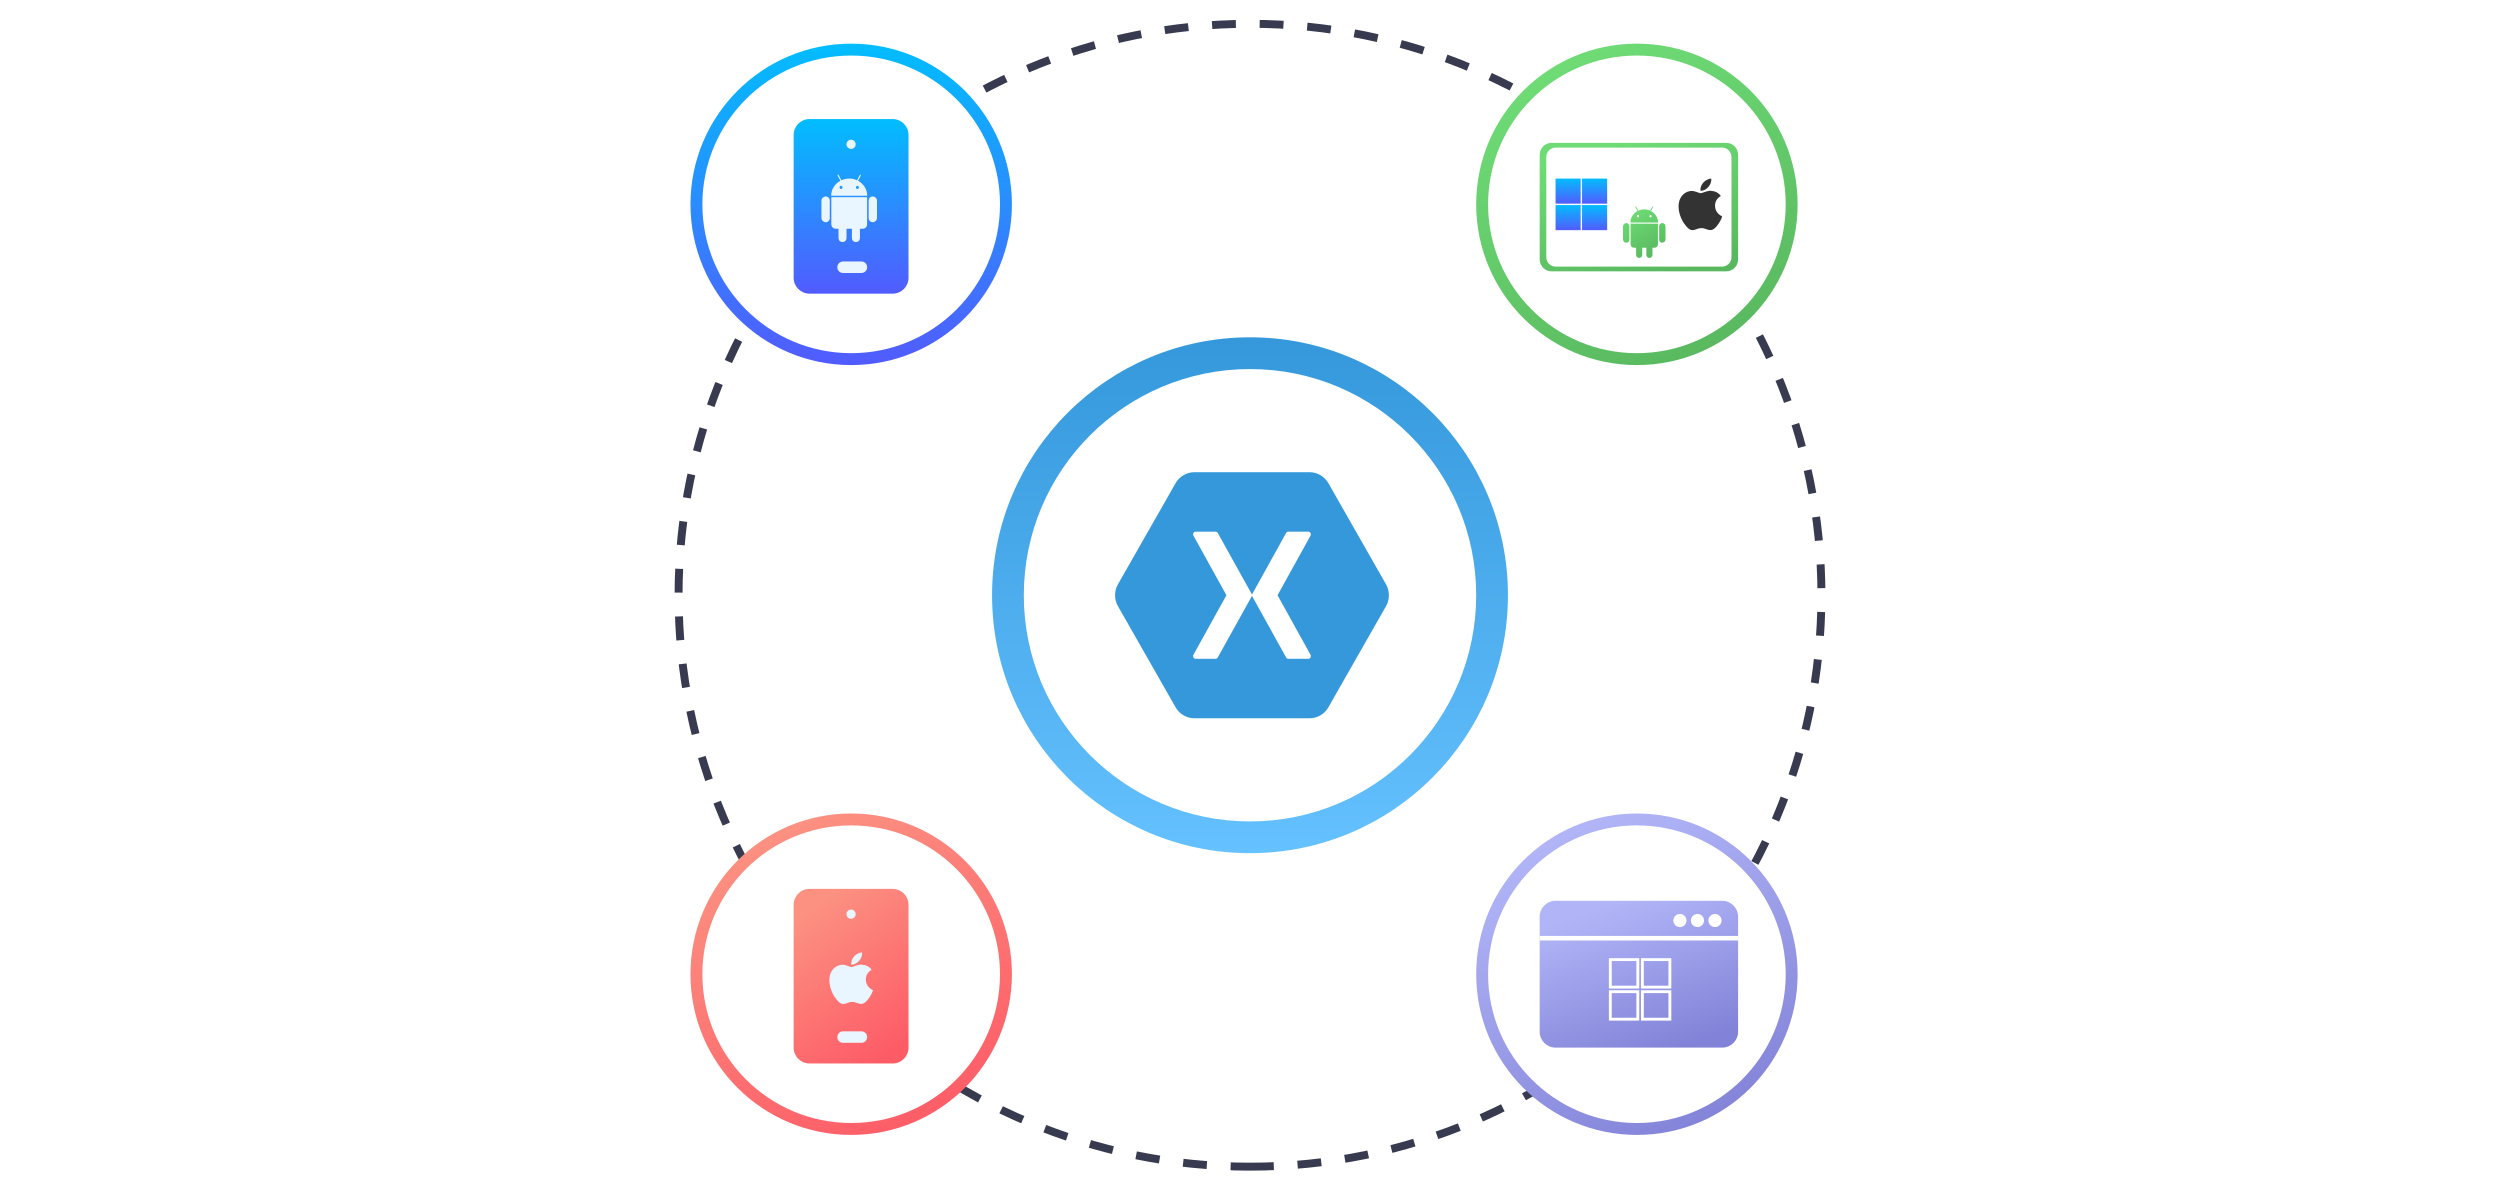
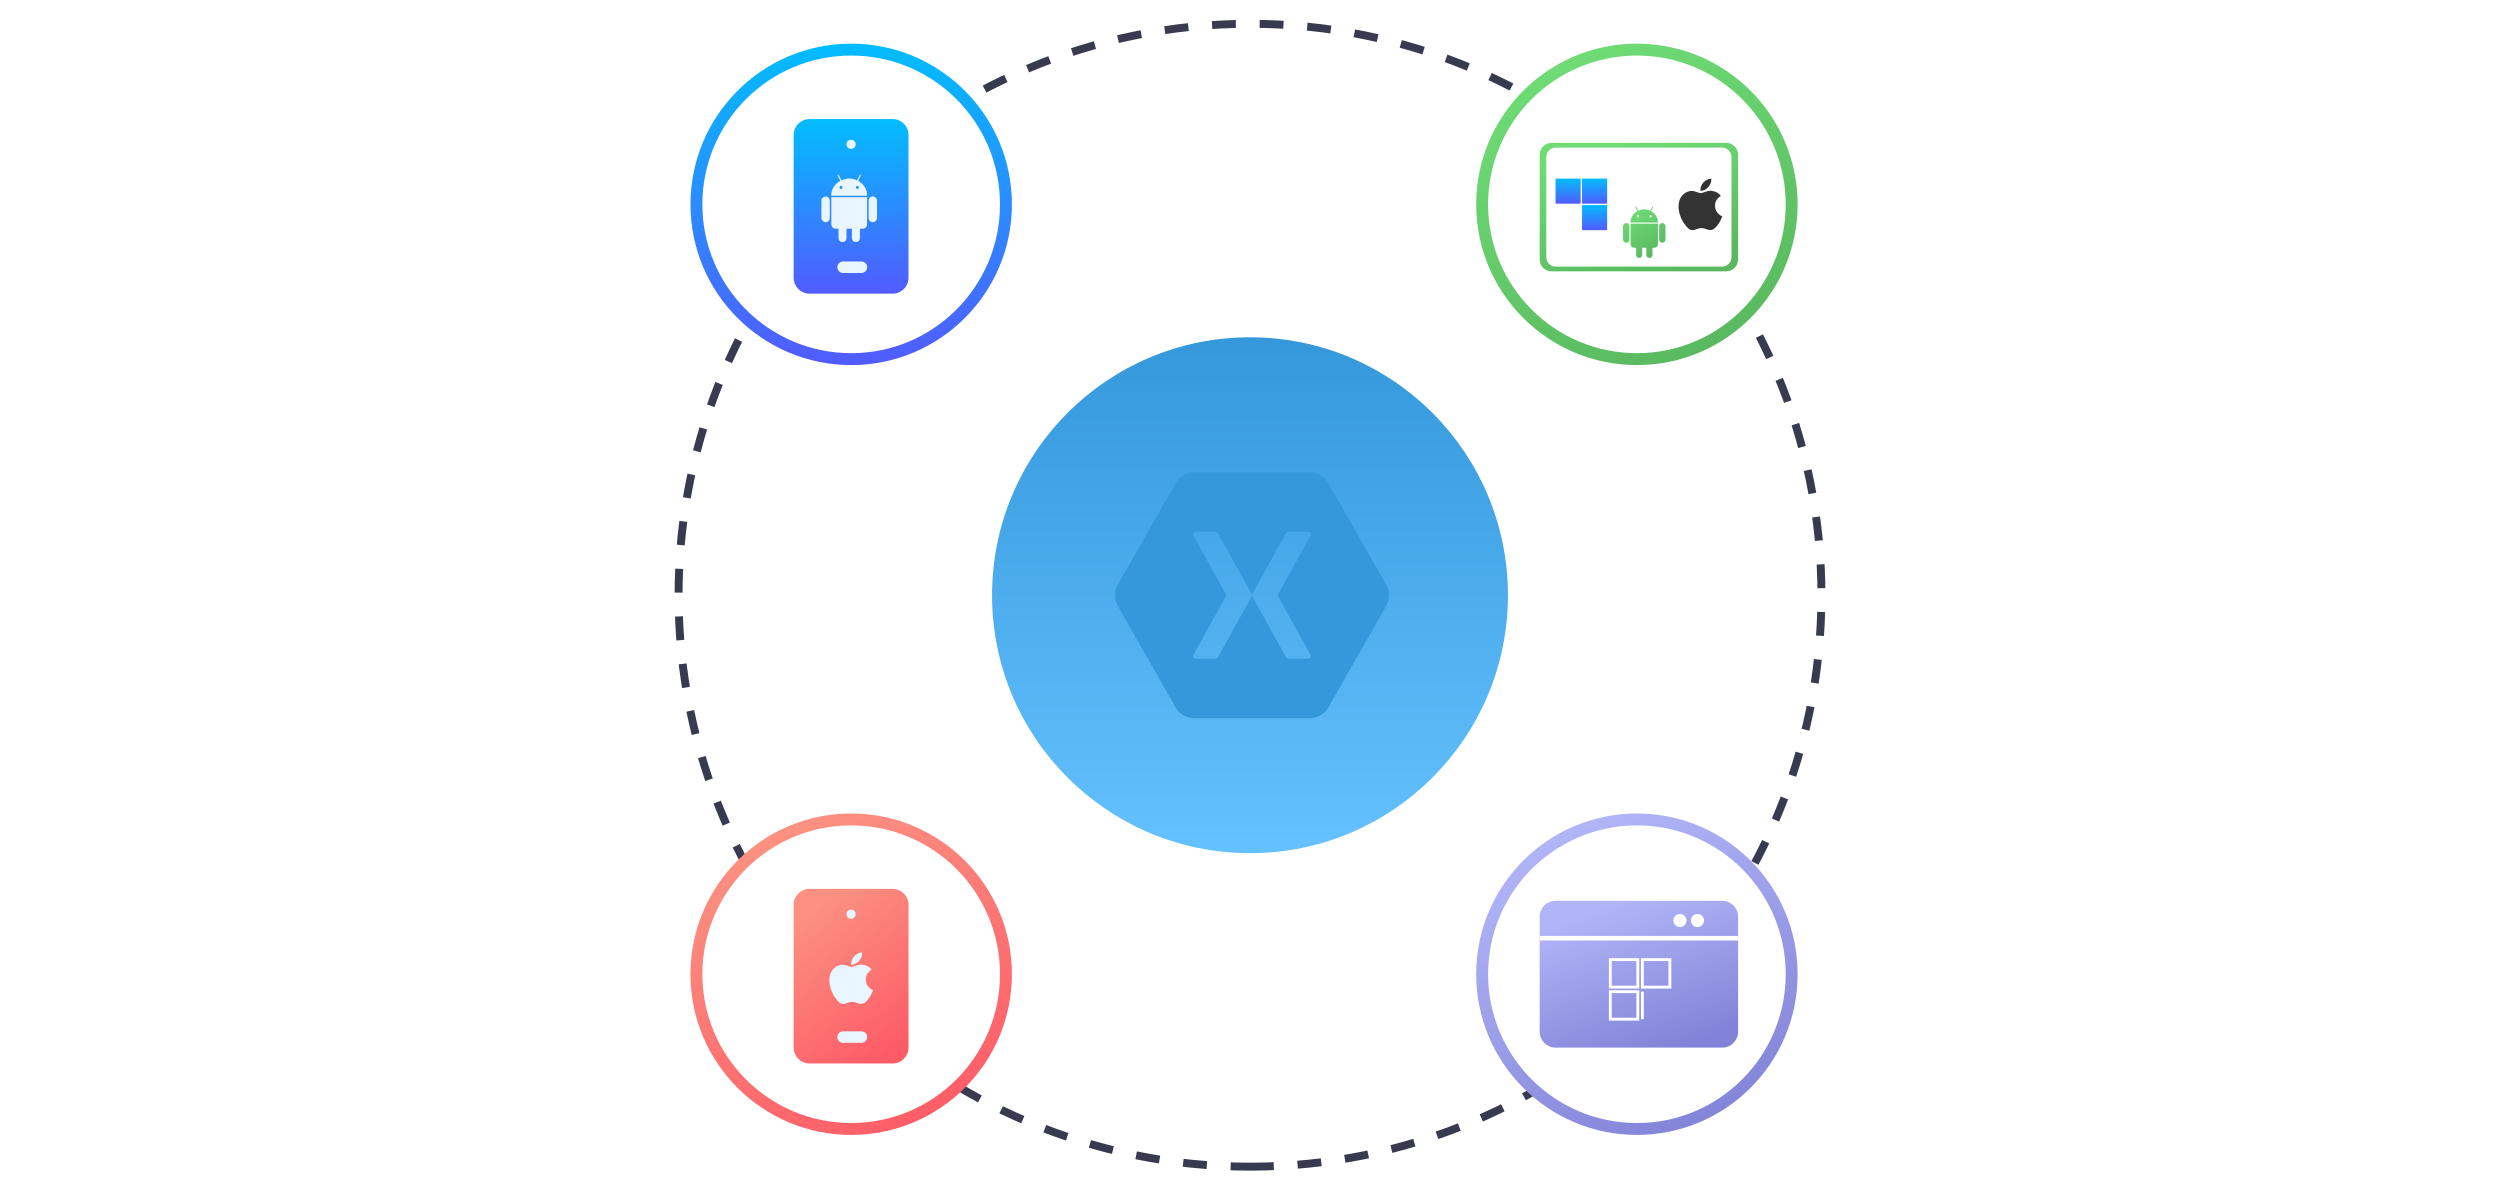
<svg xmlns="http://www.w3.org/2000/svg" width="630" height="297" viewBox="0 0 630 297" fill="none">
  <path d="M315 215C350.899 215 380 185.899 380 150C380 114.101 350.899 85 315 85C279.101 85 250 114.101 250 150C250 185.899 279.101 215 315 215Z" fill="url(#paint0_linear_4366_2637)" />
  <path d="M315 294C394.529 294 459 229.529 459 150C459 70.471 394.529 6 315 6C235.471 6 171 70.471 171 150C171 229.529 235.471 294 315 294Z" stroke="#383B50" stroke-width="2" stroke-dasharray="6 6" />
-   <path d="M315 207C346.48 207 372 181.48 372 150C372 118.52 346.48 93 315 93C283.52 93 258 118.52 258 150C258 181.48 283.52 207 315 207Z" fill="white" />
  <path d="M300.909 119C299.046 119.004 297.222 120.072 296.283 121.702L281.693 147.298C280.769 148.932 280.769 151.068 281.693 152.702L296.283 178.298C297.222 179.928 299.046 180.996 300.909 181H330.091C331.954 180.996 333.778 179.928 334.717 178.298L349.307 152.702C350.231 151.068 350.231 148.932 349.307 147.298L334.717 121.702C333.778 120.072 331.954 119.004 330.091 119H300.909ZM301.174 133.974C301.214 133.97 301.256 133.97 301.296 133.974H306.33C306.553 133.979 306.769 134.109 306.88 134.304L315.419 149.67C315.462 149.746 315.489 149.831 315.5 149.917C315.51 149.831 315.538 149.746 315.581 149.67L324.099 134.304C324.214 134.103 324.44 133.972 324.669 133.974H329.703C330.149 133.978 330.482 134.545 330.273 134.944L321.939 150L330.273 165.036C330.502 165.437 330.16 166.03 329.703 166.026H324.669C324.436 166.024 324.208 165.884 324.099 165.675L315.581 150.309C315.538 150.233 315.51 150.149 315.5 150.062C315.489 150.149 315.462 150.233 315.419 150.309L306.88 165.675C306.774 165.878 306.557 166.017 306.33 166.026H301.296C300.839 166.03 300.497 165.437 300.726 165.036L309.06 150L300.726 134.944C300.526 134.58 300.77 134.052 301.174 133.974Z" fill="#3498DB" />
  <path d="M412.5 92C434.868 92 453 73.868 453 51.5C453 29.133 434.868 11 412.5 11C390.132 11 372 29.133 372 51.5C372 73.868 390.132 92 412.5 92Z" fill="url(#paint1_linear_4366_2637)" />
  <path d="M412.5 89C433.211 89 450 72.211 450 51.5C450 30.789 433.211 14 412.5 14C391.789 14 375 30.789 375 51.5C375 72.211 391.789 89 412.5 89Z" fill="white" />
  <path d="M435.001 36H391C389.343 36 388 37.343 388 39V65.381C388 67.038 389.343 68.381 391 68.381H435.001C436.658 68.381 438.001 67.038 438.001 65.381V39C438.001 37.343 436.658 36 435.001 36Z" fill="url(#paint2_linear_4366_2637)" />
  <path d="M433.952 37.191H392.047C390.732 37.191 389.666 38.257 389.666 39.572V64.81C389.666 66.125 390.732 67.191 392.047 67.191H433.952C435.267 67.191 436.333 66.125 436.333 64.81V39.572C436.333 38.257 435.267 37.191 433.952 37.191Z" fill="white" />
  <path d="M433.769 55.131C433.579 55.572 433.344 55.993 433.067 56.387C432.698 56.912 432.395 57.275 432.163 57.476C431.802 57.806 431.415 57.976 431 57.985C430.704 57.985 430.345 57.901 429.927 57.73C429.508 57.56 429.123 57.476 428.77 57.476C428.401 57.476 428.006 57.56 427.582 57.73C427.158 57.901 426.816 57.991 426.554 57.999C426.158 58.016 425.761 57.842 425.366 57.476C425.114 57.257 424.798 56.881 424.42 56.349C424.014 55.782 423.681 55.122 423.42 54.372C423.14 53.56 423 52.775 423 52.014C423 51.143 423.189 50.392 423.568 49.763C423.854 49.268 424.263 48.856 424.756 48.565C425.243 48.275 425.798 48.118 426.365 48.112C426.681 48.112 427.095 48.209 427.608 48.401C428.122 48.592 428.452 48.689 428.595 48.689C428.704 48.689 429.069 48.575 429.69 48.349C430.276 48.139 430.771 48.052 431.176 48.086C432.276 48.174 433.101 48.605 433.65 49.382C432.668 49.975 432.182 50.805 432.191 51.87C432.2 52.7 432.503 53.39 433.096 53.937C433.359 54.188 433.665 54.388 434 54.528C433.927 54.738 433.85 54.938 433.769 55.131ZM431.249 45.261C431.249 45.91 431.01 46.518 430.535 47.079C429.961 47.747 429.267 48.133 428.514 48.072C428.504 47.991 428.499 47.908 428.5 47.826C428.5 47.202 428.772 46.534 429.258 45.988C429.5 45.711 429.807 45.481 430.181 45.297C430.553 45.117 430.905 45.017 431.236 45C431.245 45.087 431.249 45.174 431.249 45.261Z" fill="#333333" />
  <g filter="url(#filter0_d_4366_2637)">
    <path d="M410.607 50.009V53.371C410.608 53.477 410.589 53.582 410.551 53.679C410.513 53.777 410.456 53.866 410.385 53.941C410.314 54.016 410.229 54.075 410.135 54.115C410.042 54.156 409.942 54.176 409.84 54.176C409.414 54.176 409 53.816 409 53.371V50.009C409 49.57 409.413 49.211 409.84 49.211C410.043 49.211 410.238 49.296 410.381 49.445C410.525 49.595 410.606 49.797 410.607 50.009ZM410.908 54.566C410.908 54.679 410.929 54.791 410.97 54.895C411.012 55 411.072 55.095 411.149 55.174C411.226 55.254 411.317 55.318 411.417 55.361C411.517 55.404 411.624 55.426 411.733 55.425H412.287L412.296 57.199C412.296 58.27 413.835 58.262 413.835 57.199V55.426H414.871V57.2C414.871 58.265 416.419 58.268 416.419 57.2V55.426H416.982C417.09 55.426 417.197 55.403 417.297 55.36C417.396 55.316 417.487 55.253 417.563 55.173C417.639 55.093 417.699 54.999 417.74 54.895C417.781 54.791 417.802 54.679 417.802 54.567V49.357H410.908V54.566ZM417.82 49.077H410.877C410.877 47.833 411.59 46.754 412.649 46.191L412.119 45.167C412.041 45.024 412.238 44.936 412.305 45.056L412.846 46.09C413.322 45.873 413.836 45.761 414.355 45.761C414.875 45.761 415.389 45.873 415.865 46.09L416.402 45.06C416.472 44.935 416.668 45.028 416.589 45.17L416.058 46.191C417.107 46.754 417.82 47.835 417.82 49.077ZM413.062 47.465C413.062 47.384 413.032 47.306 412.977 47.249C412.922 47.192 412.847 47.16 412.77 47.16C412.694 47.163 412.622 47.196 412.57 47.253C412.517 47.31 412.488 47.386 412.488 47.465C412.488 47.543 412.517 47.619 412.57 47.676C412.622 47.733 412.694 47.766 412.77 47.769C412.847 47.769 412.921 47.737 412.976 47.68C413.031 47.623 413.062 47.546 413.062 47.466V47.465ZM416.223 47.465C416.222 47.405 416.205 47.348 416.172 47.299C416.14 47.25 416.094 47.212 416.041 47.19C415.988 47.168 415.93 47.163 415.875 47.176C415.819 47.188 415.768 47.218 415.728 47.26C415.688 47.303 415.662 47.357 415.651 47.415C415.641 47.473 415.648 47.534 415.67 47.588C415.693 47.643 415.73 47.689 415.778 47.721C415.826 47.754 415.882 47.77 415.939 47.77C416.015 47.768 416.088 47.735 416.141 47.678C416.194 47.621 416.224 47.545 416.223 47.466V47.465ZM418.866 49.21C418.765 49.209 418.665 49.23 418.572 49.27C418.479 49.31 418.394 49.369 418.323 49.443C418.252 49.517 418.195 49.605 418.157 49.702C418.118 49.799 418.099 49.903 418.099 50.008V53.371C418.099 53.476 418.118 53.58 418.156 53.678C418.195 53.775 418.251 53.863 418.322 53.938C418.393 54.013 418.478 54.072 418.571 54.113C418.665 54.153 418.765 54.175 418.866 54.175C419.295 54.175 419.706 53.815 419.706 53.371V50.008C419.705 49.562 419.292 49.211 418.866 49.211V49.21Z" fill="url(#paint3_linear_4366_2637)" />
  </g>
  <path d="M398.324 45H392V51.324H398.324V45Z" fill="url(#paint4_linear_4366_2637)" />
  <path d="M405 45H398.676V51.324H405V45Z" fill="url(#paint5_linear_4366_2637)" />
-   <path d="M398.324 51.675H392V58H398.324V51.675Z" fill="url(#paint6_linear_4366_2637)" />
  <path d="M405 51.675H398.676V58H405V51.675Z" fill="url(#paint7_linear_4366_2637)" />
  <path d="M214.5 92C236.868 92 255 73.868 255 51.5C255 29.133 236.868 11 214.5 11C192.132 11 174 29.133 174 51.5C174 73.868 192.132 92 214.5 92Z" fill="url(#paint8_linear_4366_2637)" />
  <path d="M214.5 89C235.211 89 252 72.211 252 51.5C252 30.789 235.211 14 214.5 14C193.789 14 177 30.789 177 51.5C177 72.211 193.789 89 214.5 89Z" fill="white" />
  <path d="M412.5 286C434.868 286 453 267.868 453 245.5C453 223.132 434.868 205 412.5 205C390.132 205 372 223.132 372 245.5C372 267.868 390.132 286 412.5 286Z" fill="url(#paint9_linear_4366_2637)" />
  <path d="M412.5 283C433.211 283 450 266.211 450 245.5C450 224.789 433.211 208 412.5 208C391.789 208 375 224.789 375 245.5C375 266.211 391.789 283 412.5 283Z" fill="white" />
  <path d="M434 227H392C389.791 227 388 228.791 388 231V260C388 262.209 389.791 264 392 264H434C436.209 264 438 262.209 438 260V231C438 228.791 436.209 227 434 227Z" fill="url(#paint10_linear_4366_2637)" />
  <path d="M388 236.426H438" stroke="white" stroke-width="1.148" />
  <path d="M405.799 248.753V241.821H412.731V248.753H405.799Z" stroke="white" stroke-width="0.723" />
  <path d="M413.879 248.753V241.821H420.811V248.753H413.879Z" stroke="white" stroke-width="0.723" />
  <path d="M405.799 256.834V249.902H412.731V256.834H405.799Z" stroke="white" stroke-width="0.723" />
-   <path d="M413.879 256.834V249.902H420.811V256.834H413.879Z" stroke="white" stroke-width="0.723" />
-   <path d="M432.179 233.627C433.094 233.627 433.836 232.885 433.836 231.97C433.836 231.055 433.094 230.313 432.179 230.313C431.264 230.313 430.522 231.055 430.522 231.97C430.522 232.885 431.264 233.627 432.179 233.627Z" fill="white" />
+   <path d="M413.879 256.834V249.902V256.834H413.879Z" stroke="white" stroke-width="0.723" />
  <path d="M427.761 233.627C428.676 233.627 429.418 232.885 429.418 231.97C429.418 231.055 428.676 230.313 427.761 230.313C426.846 230.313 426.104 231.055 426.104 231.97C426.104 232.885 426.846 233.627 427.761 233.627Z" fill="white" />
  <path d="M423.343 233.627C424.258 233.627 425 232.885 425 231.97C425 231.055 424.258 230.313 423.343 230.313C422.428 230.313 421.687 231.055 421.687 231.97C421.687 232.885 422.428 233.627 423.343 233.627Z" fill="white" />
  <path d="M214.5 286C236.868 286 255 267.868 255 245.5C255 223.132 236.868 205 214.5 205C192.132 205 174 223.132 174 245.5C174 267.868 192.132 286 214.5 286Z" fill="url(#paint11_linear_4366_2637)" />
  <path d="M214.5 283C235.211 283 252 266.211 252 245.5C252 224.789 235.211 208 214.5 208C193.789 208 177 224.789 177 245.5C177 266.211 193.789 283 214.5 283Z" fill="white" />
  <path d="M224.947 224H204C201.791 224 200 225.791 200 228V264C200 266.209 201.791 268 204 268H224.947C227.157 268 228.947 266.209 228.947 264V228C228.947 225.791 227.157 224 224.947 224Z" fill="url(#paint12_linear_4366_2637)" />
  <path d="M217.079 259.895H212.447C211.648 259.895 211 260.543 211 261.342C211 262.142 211.648 262.79 212.447 262.79H217.079C217.878 262.79 218.526 262.142 218.526 261.342C218.526 260.543 217.878 259.895 217.079 259.895Z" fill="#EAF6FF" />
  <path d="M214.473 231.526C215.112 231.526 215.631 231.008 215.631 230.368C215.631 229.729 215.112 229.21 214.473 229.21C213.833 229.21 213.315 229.729 213.315 230.368C213.315 231.008 213.833 231.526 214.473 231.526Z" fill="#EAF6FF" />
  <path d="M219.769 250.131C219.579 250.572 219.344 250.993 219.067 251.387C218.698 251.912 218.395 252.275 218.163 252.476C217.802 252.806 217.415 252.976 217 252.985C216.704 252.985 216.345 252.901 215.927 252.73C215.508 252.56 215.123 252.476 214.77 252.476C214.401 252.476 214.006 252.56 213.582 252.73C213.158 252.901 212.816 252.991 212.554 252.999C212.158 253.016 211.761 252.842 211.366 252.476C211.114 252.257 210.798 251.881 210.42 251.349C210.014 250.782 209.681 250.122 209.42 249.372C209.14 248.56 209 247.775 209 247.014C209 246.143 209.189 245.392 209.568 244.762C209.854 244.268 210.263 243.856 210.756 243.565C211.243 243.275 211.798 243.118 212.365 243.112C212.681 243.112 213.095 243.209 213.608 243.401C214.122 243.592 214.452 243.689 214.595 243.689C214.704 243.689 215.069 243.575 215.69 243.349C216.276 243.139 216.771 243.052 217.176 243.086C218.276 243.174 219.101 243.605 219.65 244.382C218.668 244.975 218.182 245.805 218.191 246.87C218.2 247.699 218.503 248.39 219.096 248.937C219.359 249.187 219.665 249.388 220 249.528C219.927 249.738 219.85 249.938 219.769 250.131ZM217.249 240.261C217.249 240.91 217.01 241.518 216.535 242.079C215.961 242.747 215.267 243.133 214.514 243.072C214.504 242.991 214.499 242.908 214.5 242.826C214.5 242.202 214.772 241.534 215.258 240.988C215.5 240.711 215.807 240.481 216.181 240.298C216.553 240.117 216.905 240.017 217.236 240C217.245 240.088 217.249 240.174 217.249 240.261Z" fill="#EAF6FF" />
  <path d="M224.947 30H204C201.791 30 200 31.791 200 34V70C200 72.209 201.791 74 204 74H224.947C227.157 74 228.947 72.209 228.947 70V34C228.947 31.791 227.157 30 224.947 30Z" fill="url(#paint13_linear_4366_2637)" />
  <path d="M217.079 65.895H212.447C211.648 65.895 211 66.543 211 67.342C211 68.141 211.648 68.79 212.447 68.79H217.079C217.878 68.79 218.526 68.141 218.526 67.342C218.526 66.543 217.878 65.895 217.079 65.895Z" fill="#EAF6FF" />
  <path d="M214.473 37.526C215.112 37.526 215.631 37.008 215.631 36.368C215.631 35.729 215.112 35.21 214.473 35.21C213.833 35.21 213.315 35.729 213.315 36.368C213.315 37.008 213.833 37.526 214.473 37.526Z" fill="#EAF6FF" />
  <path d="M209.101 50.55V54.947C209.103 55.085 209.078 55.222 209.028 55.35C208.978 55.478 208.905 55.594 208.811 55.692C208.718 55.789 208.607 55.867 208.485 55.92C208.362 55.973 208.231 56 208.099 55.999C207.541 55.999 207 55.529 207 54.947V50.55C207 49.977 207.54 49.506 208.099 49.506C208.364 49.507 208.619 49.618 208.806 49.813C208.994 50.009 209.1 50.273 209.101 50.55ZM209.495 56.51C209.495 56.657 209.522 56.804 209.577 56.94C209.631 57.077 209.71 57.201 209.81 57.305C209.911 57.409 210.03 57.492 210.161 57.548C210.292 57.605 210.432 57.634 210.574 57.633H211.299L211.31 59.953C211.31 61.354 213.322 61.343 213.322 59.953V57.634H214.678V59.954C214.678 61.347 216.702 61.351 216.702 59.954V57.634H217.438C217.58 57.633 217.719 57.604 217.85 57.547C217.98 57.491 218.098 57.408 218.198 57.303C218.297 57.199 218.376 57.075 218.43 56.939C218.483 56.803 218.511 56.658 218.51 56.511V49.698H209.495V56.51ZM218.534 49.331H209.454C209.454 47.705 210.387 46.294 211.772 45.558L211.078 44.218C210.976 44.032 211.235 43.917 211.322 44.074L212.029 45.426C212.652 45.142 213.324 44.996 214.003 44.996C214.683 44.996 215.354 45.142 215.977 45.426L216.68 44.078C216.772 43.915 217.027 44.037 216.924 44.222L216.23 45.558C217.602 46.294 218.534 47.707 218.534 49.331ZM212.312 47.223C212.312 47.117 212.272 47.016 212.2 46.941C212.128 46.866 212.031 46.824 211.929 46.824C211.831 46.828 211.737 46.872 211.668 46.946C211.6 47.021 211.561 47.12 211.561 47.223C211.561 47.326 211.6 47.425 211.668 47.499C211.737 47.574 211.831 47.617 211.929 47.621C212.031 47.621 212.128 47.58 212.2 47.505C212.271 47.431 212.312 47.33 212.312 47.224V47.223ZM216.446 47.223C216.445 47.145 216.422 47.07 216.379 47.006C216.337 46.942 216.277 46.893 216.208 46.864C216.139 46.836 216.063 46.829 215.99 46.845C215.917 46.861 215.85 46.9 215.798 46.956C215.746 47.011 215.711 47.082 215.698 47.158C215.685 47.234 215.693 47.313 215.723 47.385C215.752 47.456 215.801 47.517 215.864 47.559C215.926 47.601 215.999 47.623 216.074 47.622C216.174 47.62 216.268 47.577 216.338 47.502C216.407 47.428 216.446 47.328 216.446 47.224V47.223ZM219.901 49.505C219.769 49.505 219.639 49.531 219.517 49.584C219.395 49.636 219.285 49.713 219.192 49.81C219.098 49.907 219.025 50.022 218.974 50.149C218.924 50.276 218.898 50.412 218.899 50.549V54.946C218.898 55.084 218.924 55.22 218.974 55.347C219.024 55.475 219.098 55.591 219.191 55.688C219.284 55.786 219.394 55.864 219.516 55.917C219.638 55.97 219.769 55.997 219.901 55.998C220.463 55.998 221 55.527 221 54.946V50.549C220.998 49.966 220.459 49.506 219.901 49.506V49.505Z" fill="#EAF6FF" />
  <defs>
    <filter id="filter0_d_4366_2637" x="385" y="28" width="58.706" height="61" filterUnits="userSpaceOnUse" color-interpolation-filters="sRGB">
      <feFlood flood-opacity="0" result="BackgroundImageFix" />
      <feColorMatrix in="SourceAlpha" type="matrix" values="0 0 0 0 0 0 0 0 0 0 0 0 0 0 0 0 0 0 127 0" result="hardAlpha" />
      <feOffset dy="7" />
      <feGaussianBlur stdDeviation="12" />
      <feColorMatrix type="matrix" values="0 0 0 0 0.431 0 0 0 0 0.851 0 0 0 0 0.459 0 0 0 0.5 0" />
      <feBlend mode="normal" in2="BackgroundImageFix" result="effect1_dropShadow_4366_2637" />
      <feBlend mode="normal" in="SourceGraphic" in2="effect1_dropShadow_4366_2637" result="shape" />
    </filter>
    <linearGradient id="paint0_linear_4366_2637" x1="315" y1="85" x2="315" y2="215" gradientUnits="userSpaceOnUse">
      <stop offset="0" stop-color="#3498DB" />
      <stop offset="1" stop-color="#65C1FF" />
    </linearGradient>
    <linearGradient id="paint1_linear_4366_2637" x1="429.739" y1="91.243" x2="393.737" y2="16.688" gradientUnits="userSpaceOnUse">
      <stop stop-color="#59B85F" />
      <stop offset="1" stop-color="#6EDB75" />
    </linearGradient>
    <linearGradient id="paint2_linear_4366_2637" x1="423.642" y1="68.079" x2="413.172" y2="34.598" gradientUnits="userSpaceOnUse">
      <stop stop-color="#59B85F" />
      <stop offset="1" stop-color="#6EDB75" />
    </linearGradient>
    <linearGradient id="paint3_linear_4366_2637" x1="416.632" y1="57.879" x2="410.193" y2="46.898" gradientUnits="userSpaceOnUse">
      <stop stop-color="#59B85F" />
      <stop offset="1" stop-color="#6EDB75" />
    </linearGradient>
    <linearGradient id="paint4_linear_4366_2637" x1="395.162" y1="45" x2="395.162" y2="51.324" gradientUnits="userSpaceOnUse">
      <stop stop-color="#02BDFF" />
      <stop offset="1" stop-color="#525BFF" />
    </linearGradient>
    <linearGradient id="paint5_linear_4366_2637" x1="401.838" y1="45" x2="401.838" y2="51.324" gradientUnits="userSpaceOnUse">
      <stop stop-color="#02BDFF" />
      <stop offset="1" stop-color="#525BFF" />
    </linearGradient>
    <linearGradient id="paint6_linear_4366_2637" x1="395.162" y1="51.675" x2="395.162" y2="58" gradientUnits="userSpaceOnUse">
      <stop stop-color="#02BDFF" />
      <stop offset="1" stop-color="#525BFF" />
    </linearGradient>
    <linearGradient id="paint7_linear_4366_2637" x1="401.838" y1="51.675" x2="401.838" y2="58" gradientUnits="userSpaceOnUse">
      <stop stop-color="#02BDFF" />
      <stop offset="1" stop-color="#525BFF" />
    </linearGradient>
    <linearGradient id="paint8_linear_4366_2637" x1="214.5" y1="11" x2="214.5" y2="92" gradientUnits="userSpaceOnUse">
      <stop stop-color="#02BDFF" />
      <stop offset="1" stop-color="#525BFF" />
    </linearGradient>
    <linearGradient id="paint9_linear_4366_2637" x1="429.739" y1="285.243" x2="393.737" y2="210.688" gradientUnits="userSpaceOnUse">
      <stop stop-color="#8283D8" />
      <stop offset="1" stop-color="#B1B5F7" />
    </linearGradient>
    <linearGradient id="paint10_linear_4366_2637" x1="423.642" y1="263.654" x2="410.333" y2="226.412" gradientUnits="userSpaceOnUse">
      <stop stop-color="#8283D8" />
      <stop offset="1" stop-color="#B1B5F7" />
    </linearGradient>
    <linearGradient id="paint11_linear_4366_2637" x1="231.739" y1="285.243" x2="195.737" y2="210.688" gradientUnits="userSpaceOnUse">
      <stop stop-color="#FD5C67" />
      <stop offset="1" stop-color="#FC9081" />
    </linearGradient>
    <linearGradient id="paint12_linear_4366_2637" x1="220.635" y1="267.589" x2="196.811" y2="235.132" gradientUnits="userSpaceOnUse">
      <stop stop-color="#FD5C67" />
      <stop offset="1" stop-color="#FC9081" />
    </linearGradient>
    <linearGradient id="paint13_linear_4366_2637" x1="214.474" y1="30" x2="214.474" y2="74" gradientUnits="userSpaceOnUse">
      <stop stop-color="#02BDFF" />
      <stop offset="1" stop-color="#525BFF" />
    </linearGradient>
  </defs>
</svg>